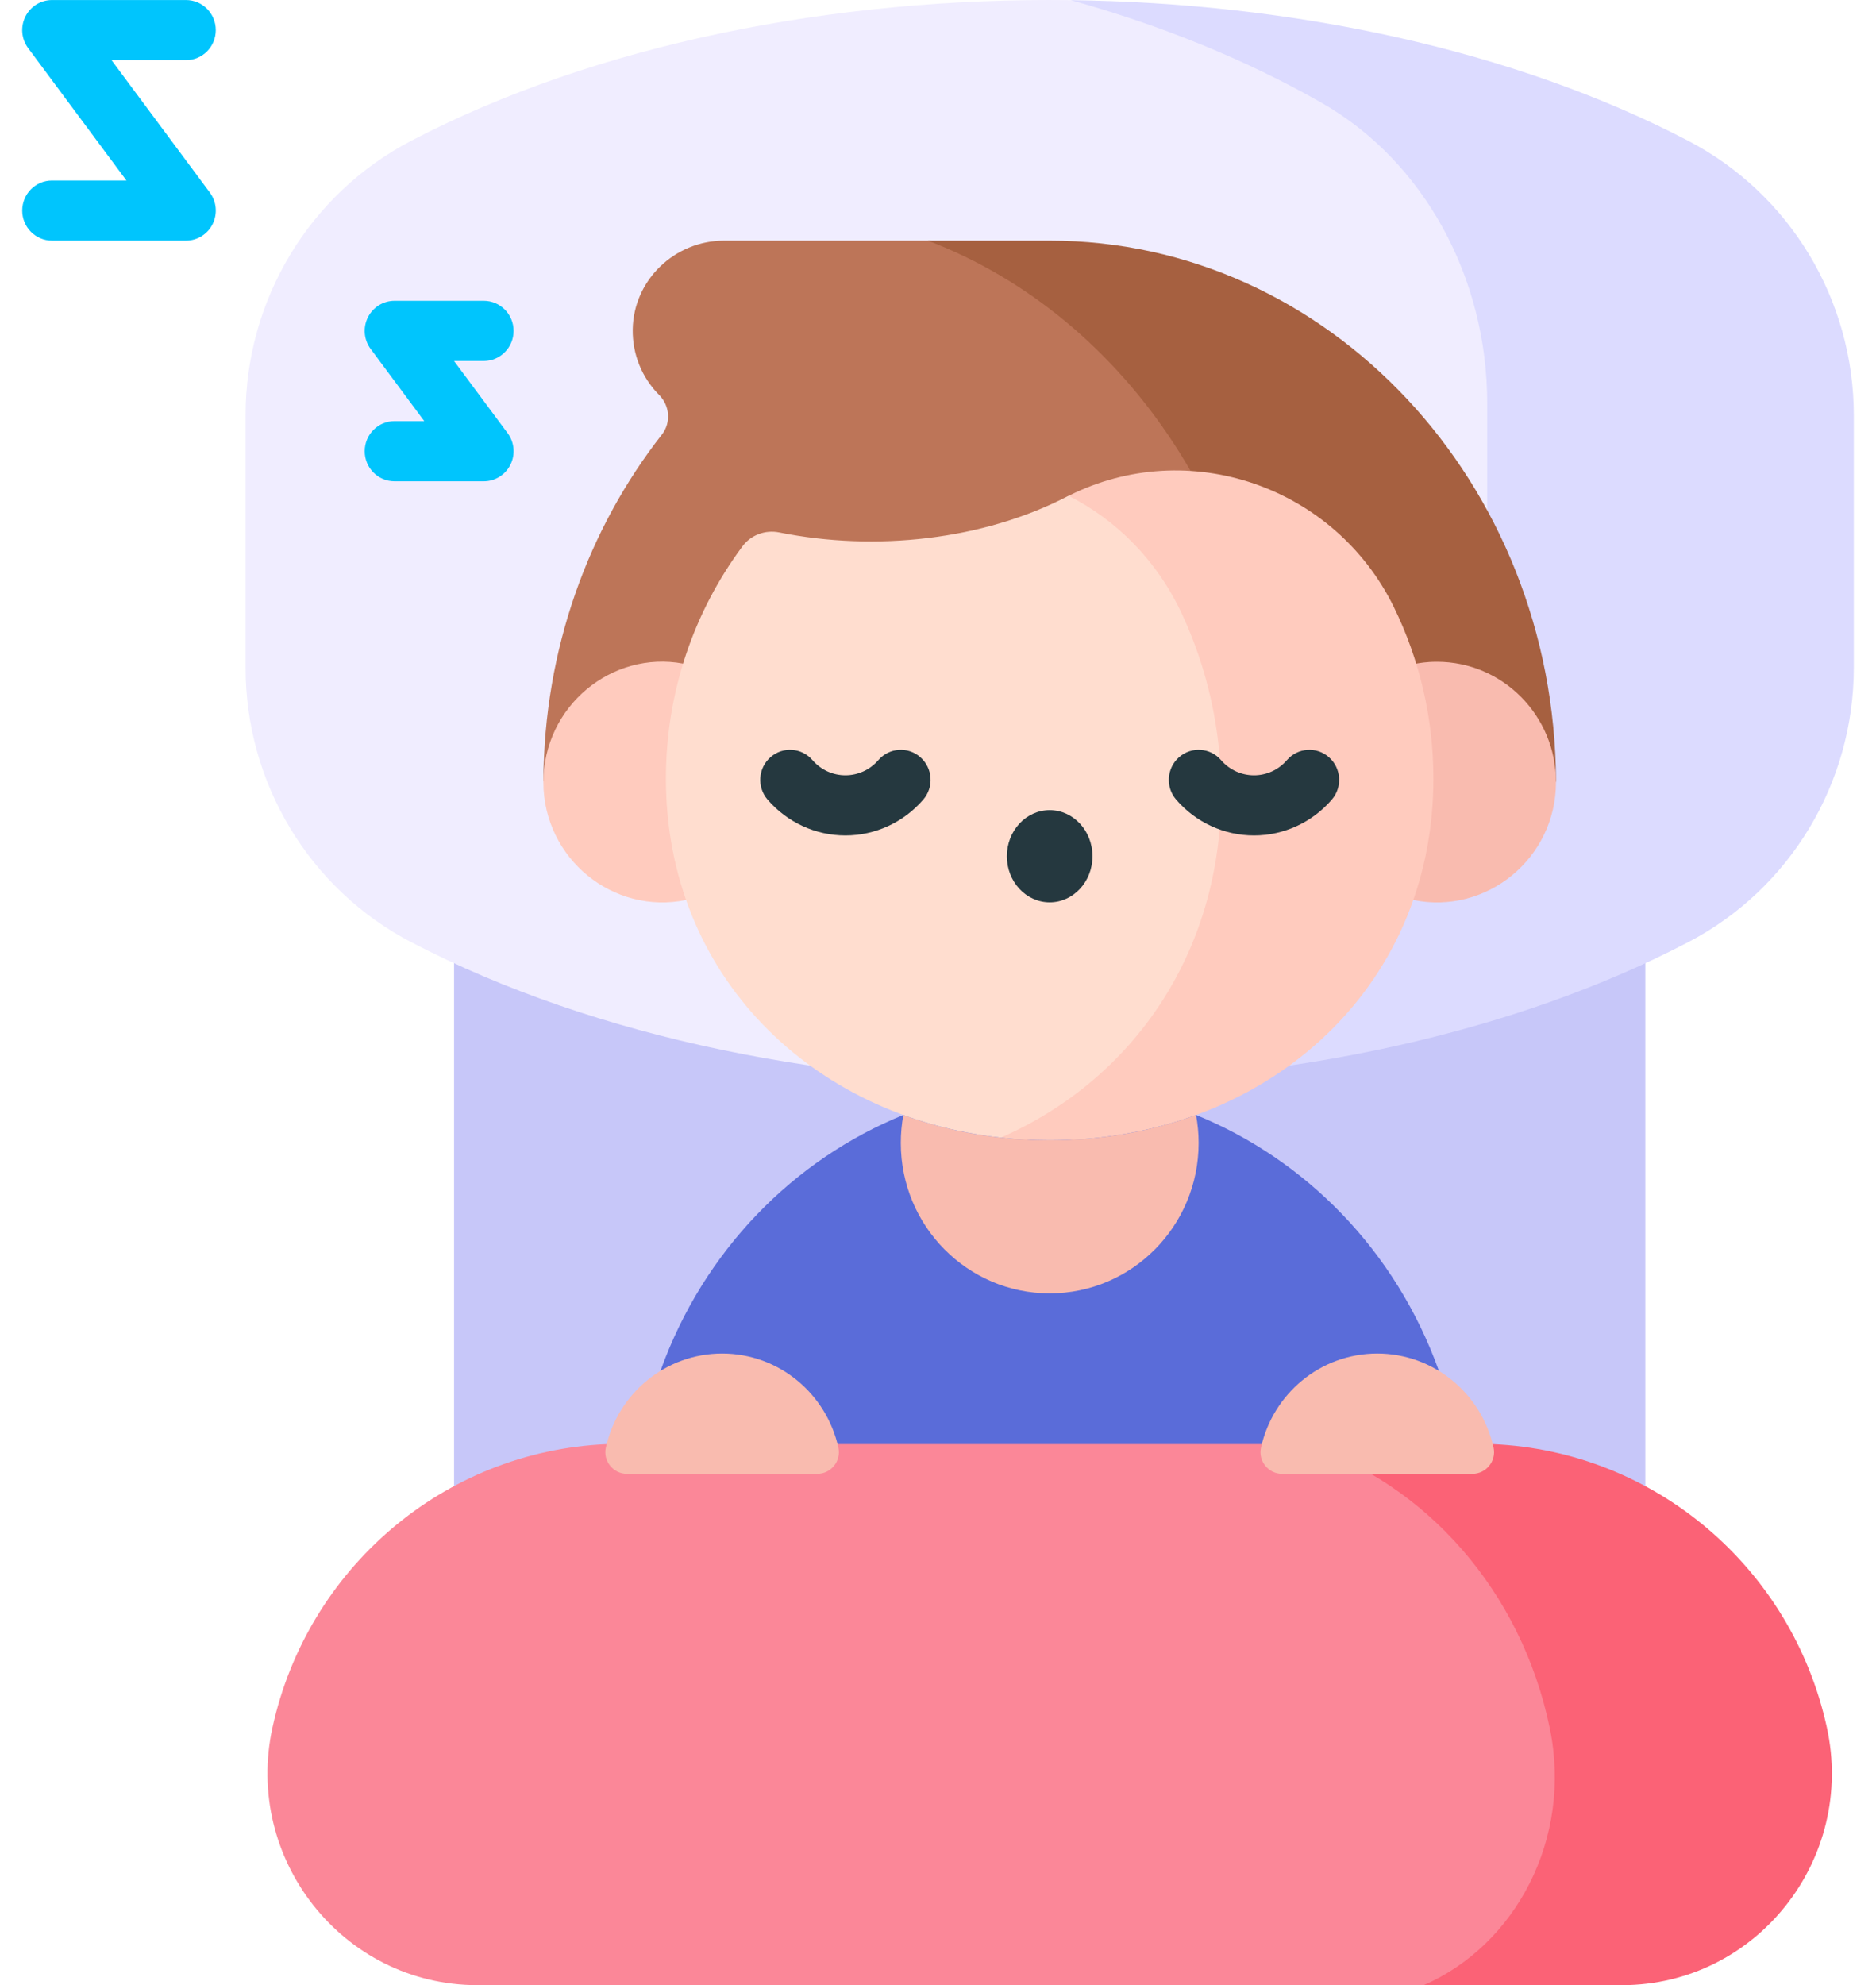
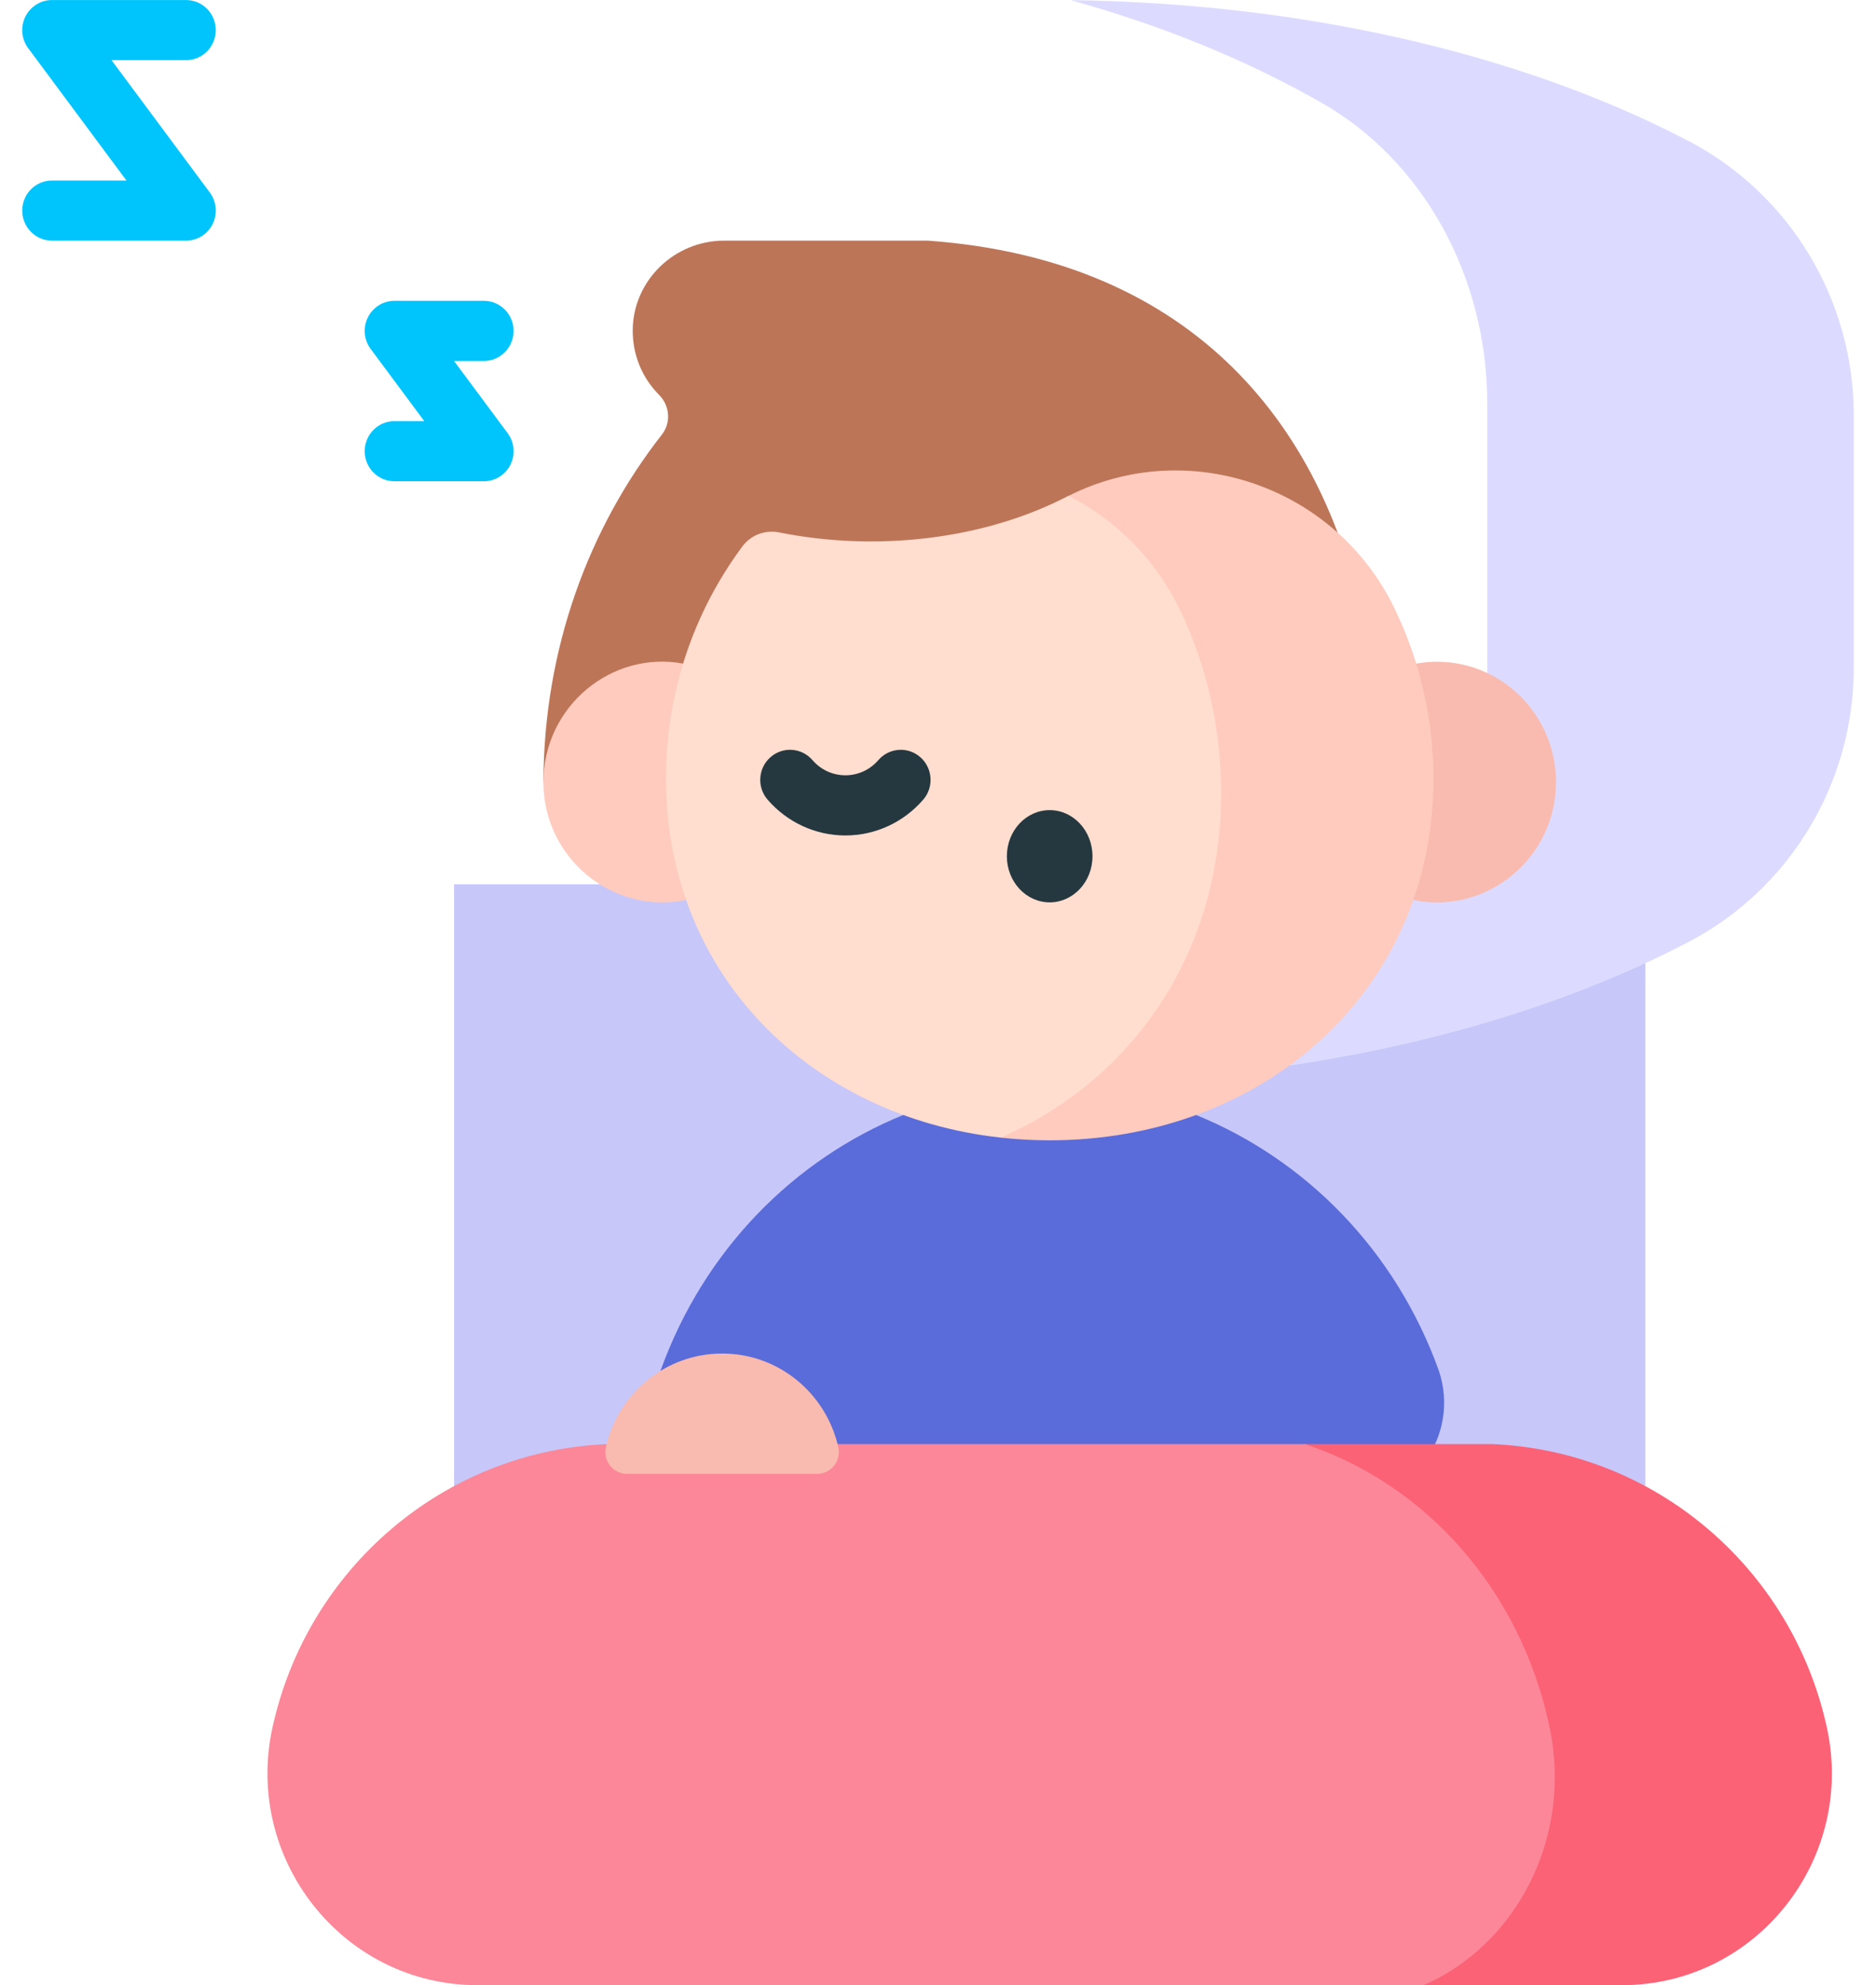
<svg xmlns="http://www.w3.org/2000/svg" width="52" height="55" viewBox="0 0 52 55" fill="none">
  <path d="M45.606 24.499V44.611H12.586V24.499C13.559 24.499 45.018 24.499 45.606 24.499Z" fill="#C7C7F9" />
-   <path d="M11.395 26.102C8.576 24.632 6.807 21.697 6.807 18.494C6.807 15.859 6.807 13.843 6.807 11.509C6.807 8.307 8.576 5.372 11.395 3.902C16.536 1.22 23.13 -0.079 29.68 0.004C52.21 1.945 53.971 27.5 29.68 30C23.128 30.082 16.533 28.782 11.395 26.102Z" fill="#F0EDFF" />
  <path d="M41.224 18.825C41.224 16.147 41.224 12.646 41.224 11.179C41.224 7.673 39.456 4.46 36.637 2.851C34.529 1.647 32.175 0.699 29.68 0.004C35.842 0.081 41.964 1.381 46.797 3.902C49.616 5.372 51.385 8.307 51.385 11.51V18.495C51.385 21.697 49.616 24.632 46.797 26.102C41.962 28.625 35.84 29.924 29.68 30.001C32.174 29.306 34.528 28.358 36.637 27.154C39.456 25.544 41.224 22.331 41.224 18.825Z" fill="#DCDBFF" />
  <path d="M18.346 12.041C18.606 11.708 18.566 11.238 18.269 10.941C17.783 10.45 17.53 9.806 17.538 9.133C17.557 7.756 18.706 6.667 20.071 6.667H25.717C33.187 7.203 36.79 11.951 37.829 17.469C38.348 20.222 36.871 22.987 34.295 24.03C32.515 24.751 29.866 25.197 25.55 25.027C21.187 24.596 17.195 23.457 15.063 21.638C15.079 17.984 16.311 14.638 18.346 12.041Z" fill="#BD7558" />
-   <path d="M35.232 21.494C35.208 14.608 31.234 8.768 25.718 6.667H29.096C36.828 6.667 43.099 13.371 43.13 21.654C40.271 24.622 32.448 25.709 25.551 25.027C29.753 24.591 33.454 23.423 35.232 21.494Z" fill="#A66040" />
  <path d="M25.04 30.89C27.32 30.216 30.285 30.036 33.152 30.89C36.186 32.123 38.685 34.639 39.885 37.981C40.48 39.765 39.165 41.611 37.301 41.611H20.892C19.059 41.611 17.748 39.823 18.285 38.054L18.307 37.981C19.507 34.639 22.005 32.123 25.04 30.89Z" fill="#5A6CD9" />
-   <path d="M25.04 30.89C24.993 31.141 24.969 31.401 24.969 31.667C24.969 33.968 26.817 35.833 29.096 35.833C31.376 35.833 33.224 33.968 33.224 31.667C33.224 31.401 33.199 31.141 33.152 30.89C31.903 31.348 30.532 31.592 29.096 31.592C27.66 31.592 26.289 31.348 25.04 30.89Z" fill="#F9BBAF" />
  <path d="M39.255 18.385C36.519 18.834 36.113 24.139 39.175 24.935C41.2 25.352 43.13 23.785 43.13 21.667C43.13 19.828 41.653 18.334 39.828 18.334C39.525 18.334 39.347 18.372 39.255 18.385Z" fill="#F9BBAF" />
  <path d="M15.062 21.68C15.071 23.794 16.998 25.351 19.017 24.935C21.898 24.667 21.673 18.834 18.935 18.385C16.973 18.019 15.062 19.549 15.062 21.68Z" fill="#FFCBBE" />
  <path d="M18.458 21.571C18.458 19.186 19.23 16.953 20.579 15.137C20.815 14.819 21.213 14.674 21.599 14.751C24.267 15.287 27.256 14.965 29.61 13.74C29.614 13.739 29.617 13.738 29.62 13.736C40.028 12.281 41.477 30 27.739 31.518C22.486 30.94 18.458 27.013 18.458 21.571Z" fill="#FFDDCF" />
  <path d="M33.85 21.964C33.85 20.185 33.455 18.495 32.756 16.998C32.063 15.516 30.938 14.402 29.621 13.737C32.933 12.072 36.997 13.468 38.638 16.824C39.338 18.255 39.732 19.871 39.732 21.572C39.732 27.494 34.979 31.593 29.095 31.593C28.636 31.593 28.184 31.567 27.74 31.519C31.354 29.939 33.85 26.452 33.85 21.964Z" fill="#FFCBBE" />
  <path d="M7.555 47.851C8.517 43.477 12.276 40.21 16.816 40.01C17.582 40.01 29.189 40.01 36.169 40.01C50.777 40.833 52.21 55 39.461 55H13.236C9.502 55 6.748 51.504 7.555 47.851Z" fill="#FB8798" />
  <path d="M42.956 47.872C42.169 44.078 39.529 41.111 36.169 40.01C39.209 40.01 41.371 40.01 41.376 40.01C45.866 40.205 49.665 43.433 50.636 47.851C51.444 51.52 48.678 55 44.956 55H39.461C41.998 53.9 43.595 50.949 42.956 47.872Z" fill="#FB6276" />
  <path d="M29.096 25C28.44 25 27.909 24.428 27.909 23.723C27.909 23.017 28.44 22.445 29.096 22.445C29.751 22.445 30.282 23.017 30.282 23.723C30.282 24.428 29.751 25 29.096 25Z" fill="#25383F" />
-   <path d="M34.759 23.147C35.585 23.147 36.371 22.785 36.916 22.154C37.215 21.808 37.18 21.281 36.836 20.979C36.492 20.676 35.971 20.713 35.671 21.06C35.185 21.623 34.328 21.618 33.846 21.06C33.547 20.712 33.025 20.676 32.681 20.979C32.338 21.281 32.302 21.808 32.601 22.154C33.146 22.785 33.932 23.147 34.759 23.147Z" fill="#25383F" />
  <path d="M23.433 23.147C24.26 23.147 25.046 22.785 25.591 22.154C25.89 21.808 25.855 21.281 25.511 20.979C25.167 20.676 24.646 20.713 24.346 21.06C23.863 21.618 23.007 21.622 22.521 21.06C22.221 20.712 21.7 20.676 21.356 20.979C21.012 21.281 20.977 21.808 21.276 22.154C21.821 22.785 22.607 23.147 23.433 23.147Z" fill="#25383F" />
  <path d="M10.934 13.334H13.411C13.723 13.334 14.009 13.155 14.149 12.873C14.289 12.591 14.259 12.253 14.071 12.001L12.585 10.001H13.411C13.867 10.001 14.236 9.627 14.236 9.167C14.236 8.707 13.867 8.334 13.411 8.334H10.934C10.622 8.334 10.336 8.512 10.196 8.795C10.056 9.077 10.086 9.415 10.274 9.667L11.76 11.667H10.934C10.479 11.667 10.109 12.04 10.109 12.501C10.109 12.961 10.478 13.334 10.934 13.334Z" fill="#00C5FD" />
  <path d="M1.441 6.667H5.156C5.469 6.667 5.755 6.489 5.894 6.207C6.034 5.924 6.004 5.586 5.816 5.334L3.092 1.667H5.156C5.612 1.667 5.981 1.294 5.981 0.834C5.981 0.374 5.612 0.001 5.156 0.001H1.441C1.128 0.001 0.843 0.179 0.703 0.461C0.563 0.744 0.593 1.081 0.781 1.334L3.505 5.001H1.441C0.985 5.001 0.616 5.374 0.616 5.834C0.616 6.294 0.985 6.667 1.441 6.667Z" fill="#00C5FD" />
  <path d="M17.381 40.834H22.651C23.03 40.834 23.321 40.481 23.239 40.107C22.911 38.622 21.6 37.5 20.016 37.5C18.444 37.5 17.122 38.613 16.793 40.106C16.71 40.48 17.001 40.834 17.381 40.834Z" fill="#F9BBAF" />
-   <path d="M35.541 40.834H40.811C41.191 40.834 41.482 40.48 41.399 40.106C41.069 38.612 39.747 37.5 38.176 37.5C36.592 37.5 35.281 38.622 34.953 40.107C34.87 40.481 35.161 40.834 35.541 40.834Z" fill="#F9BBAF" />
</svg>